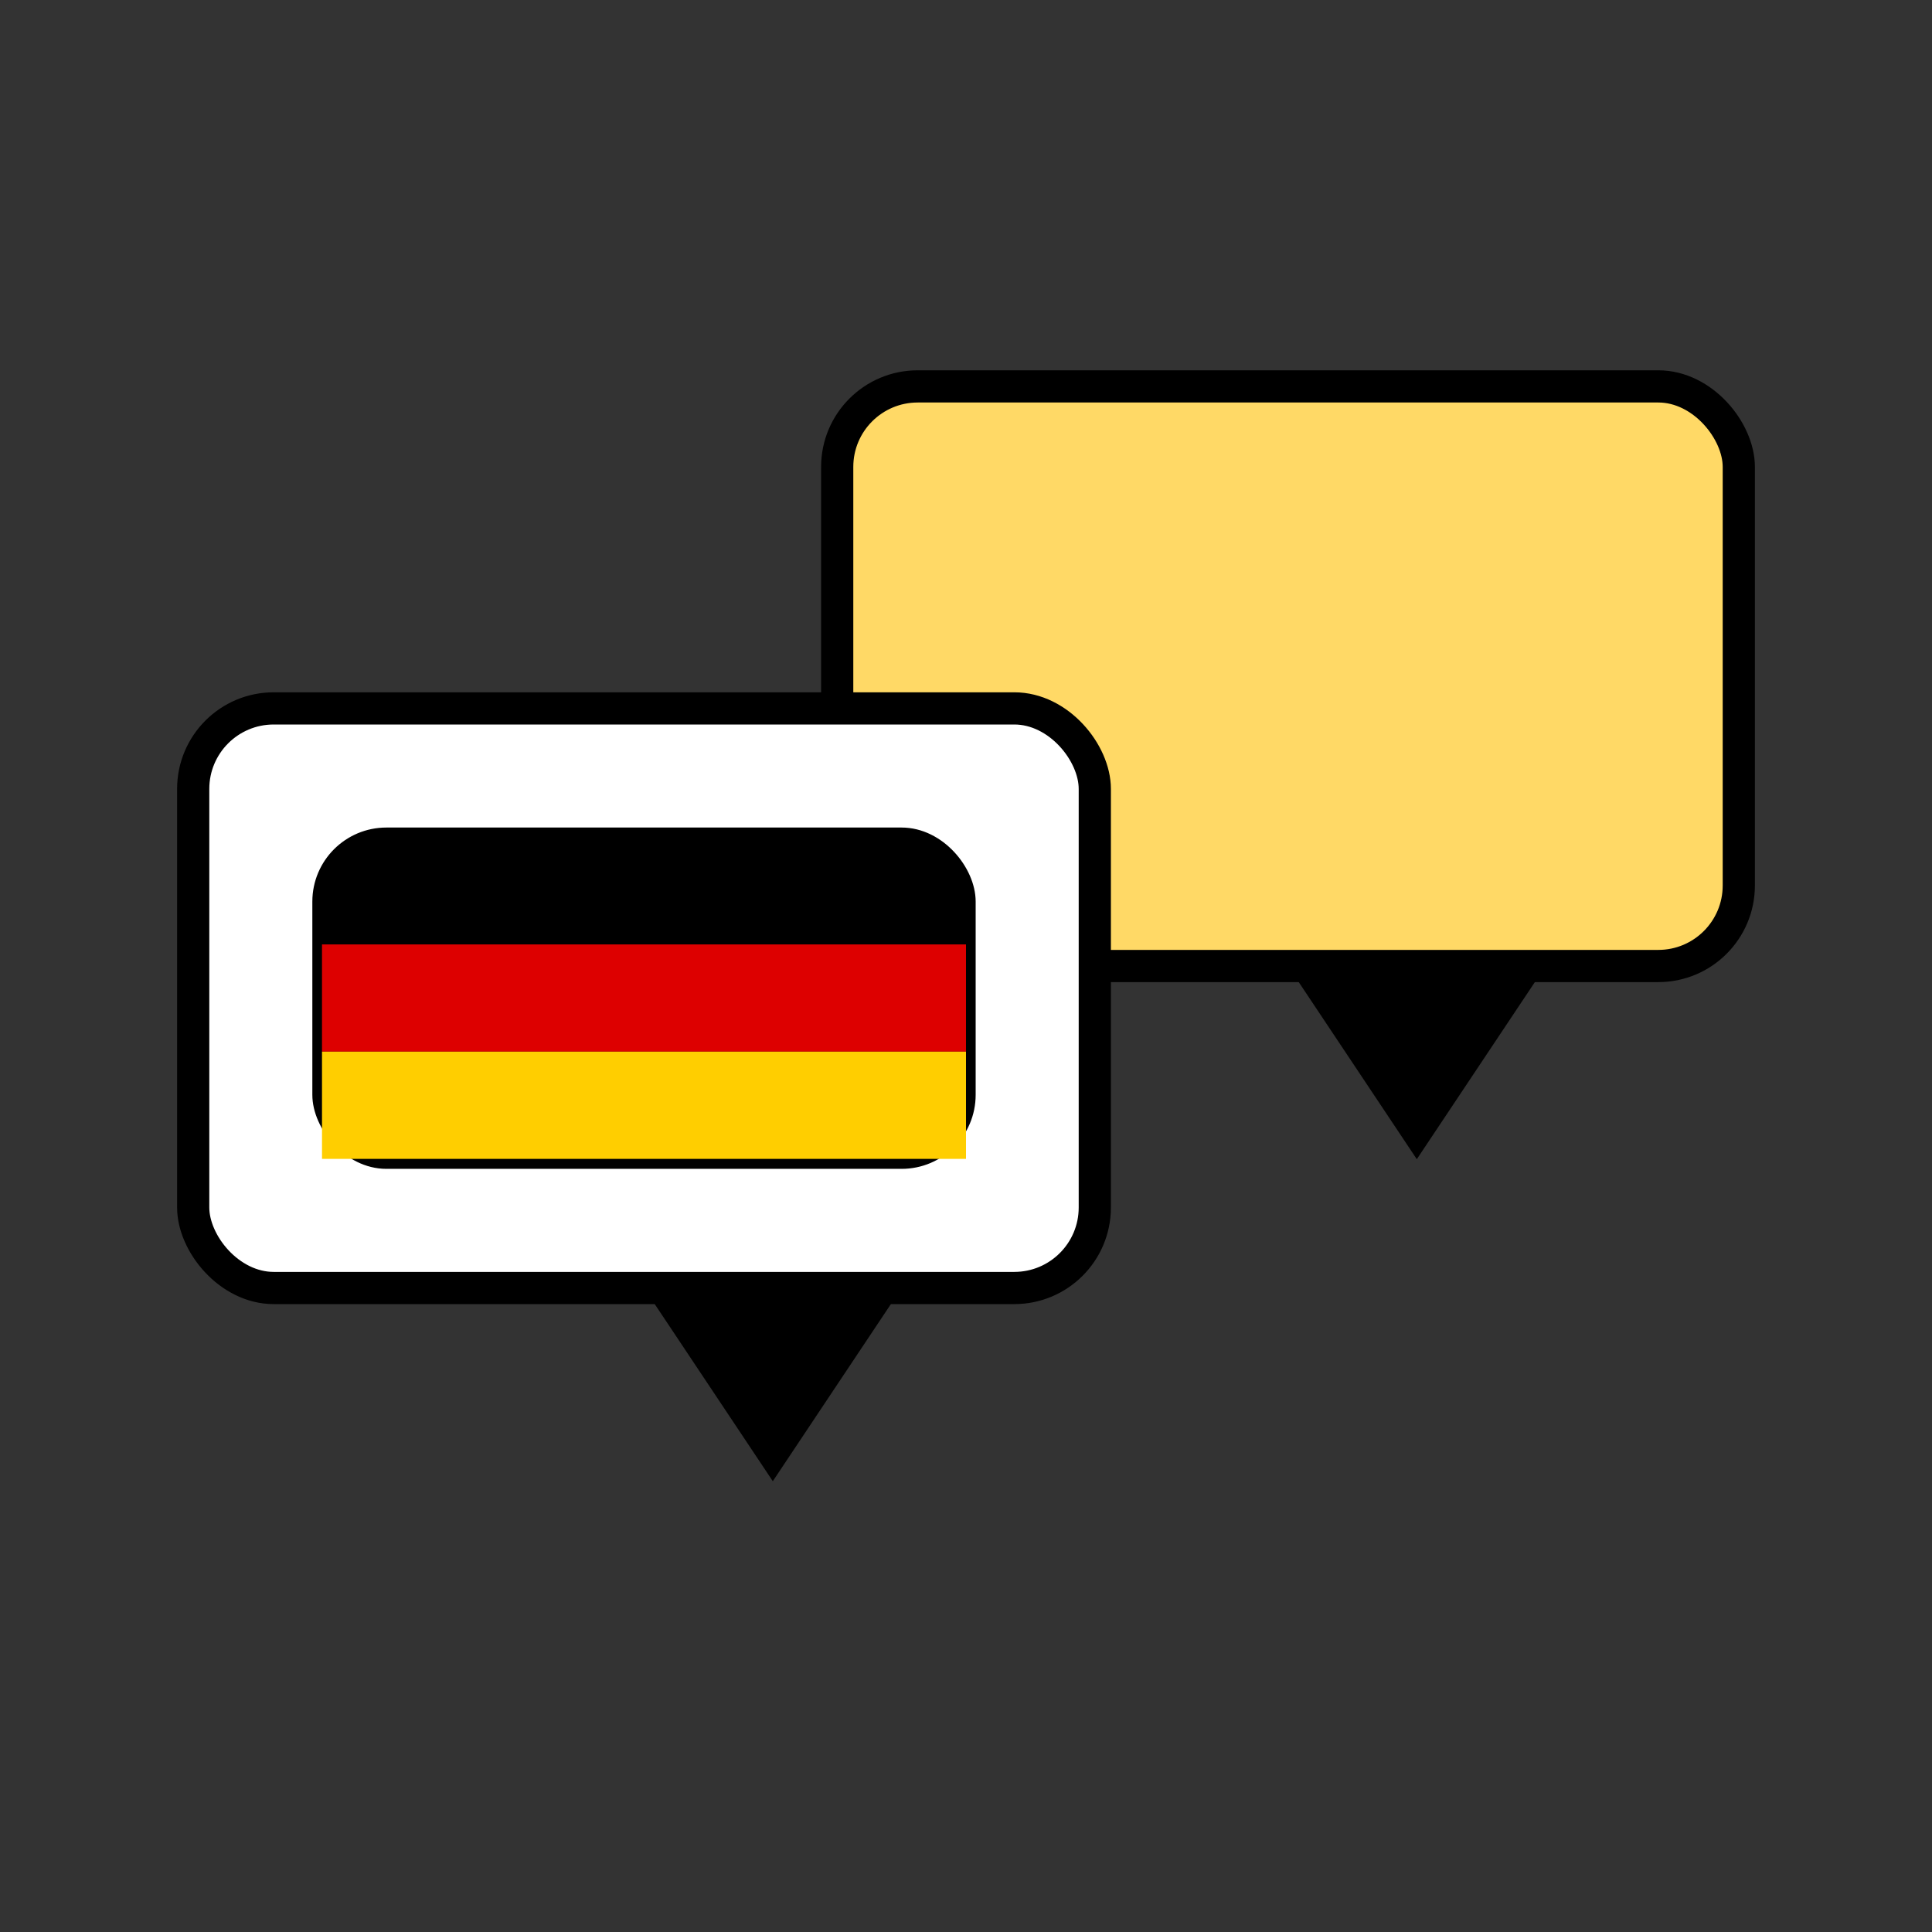
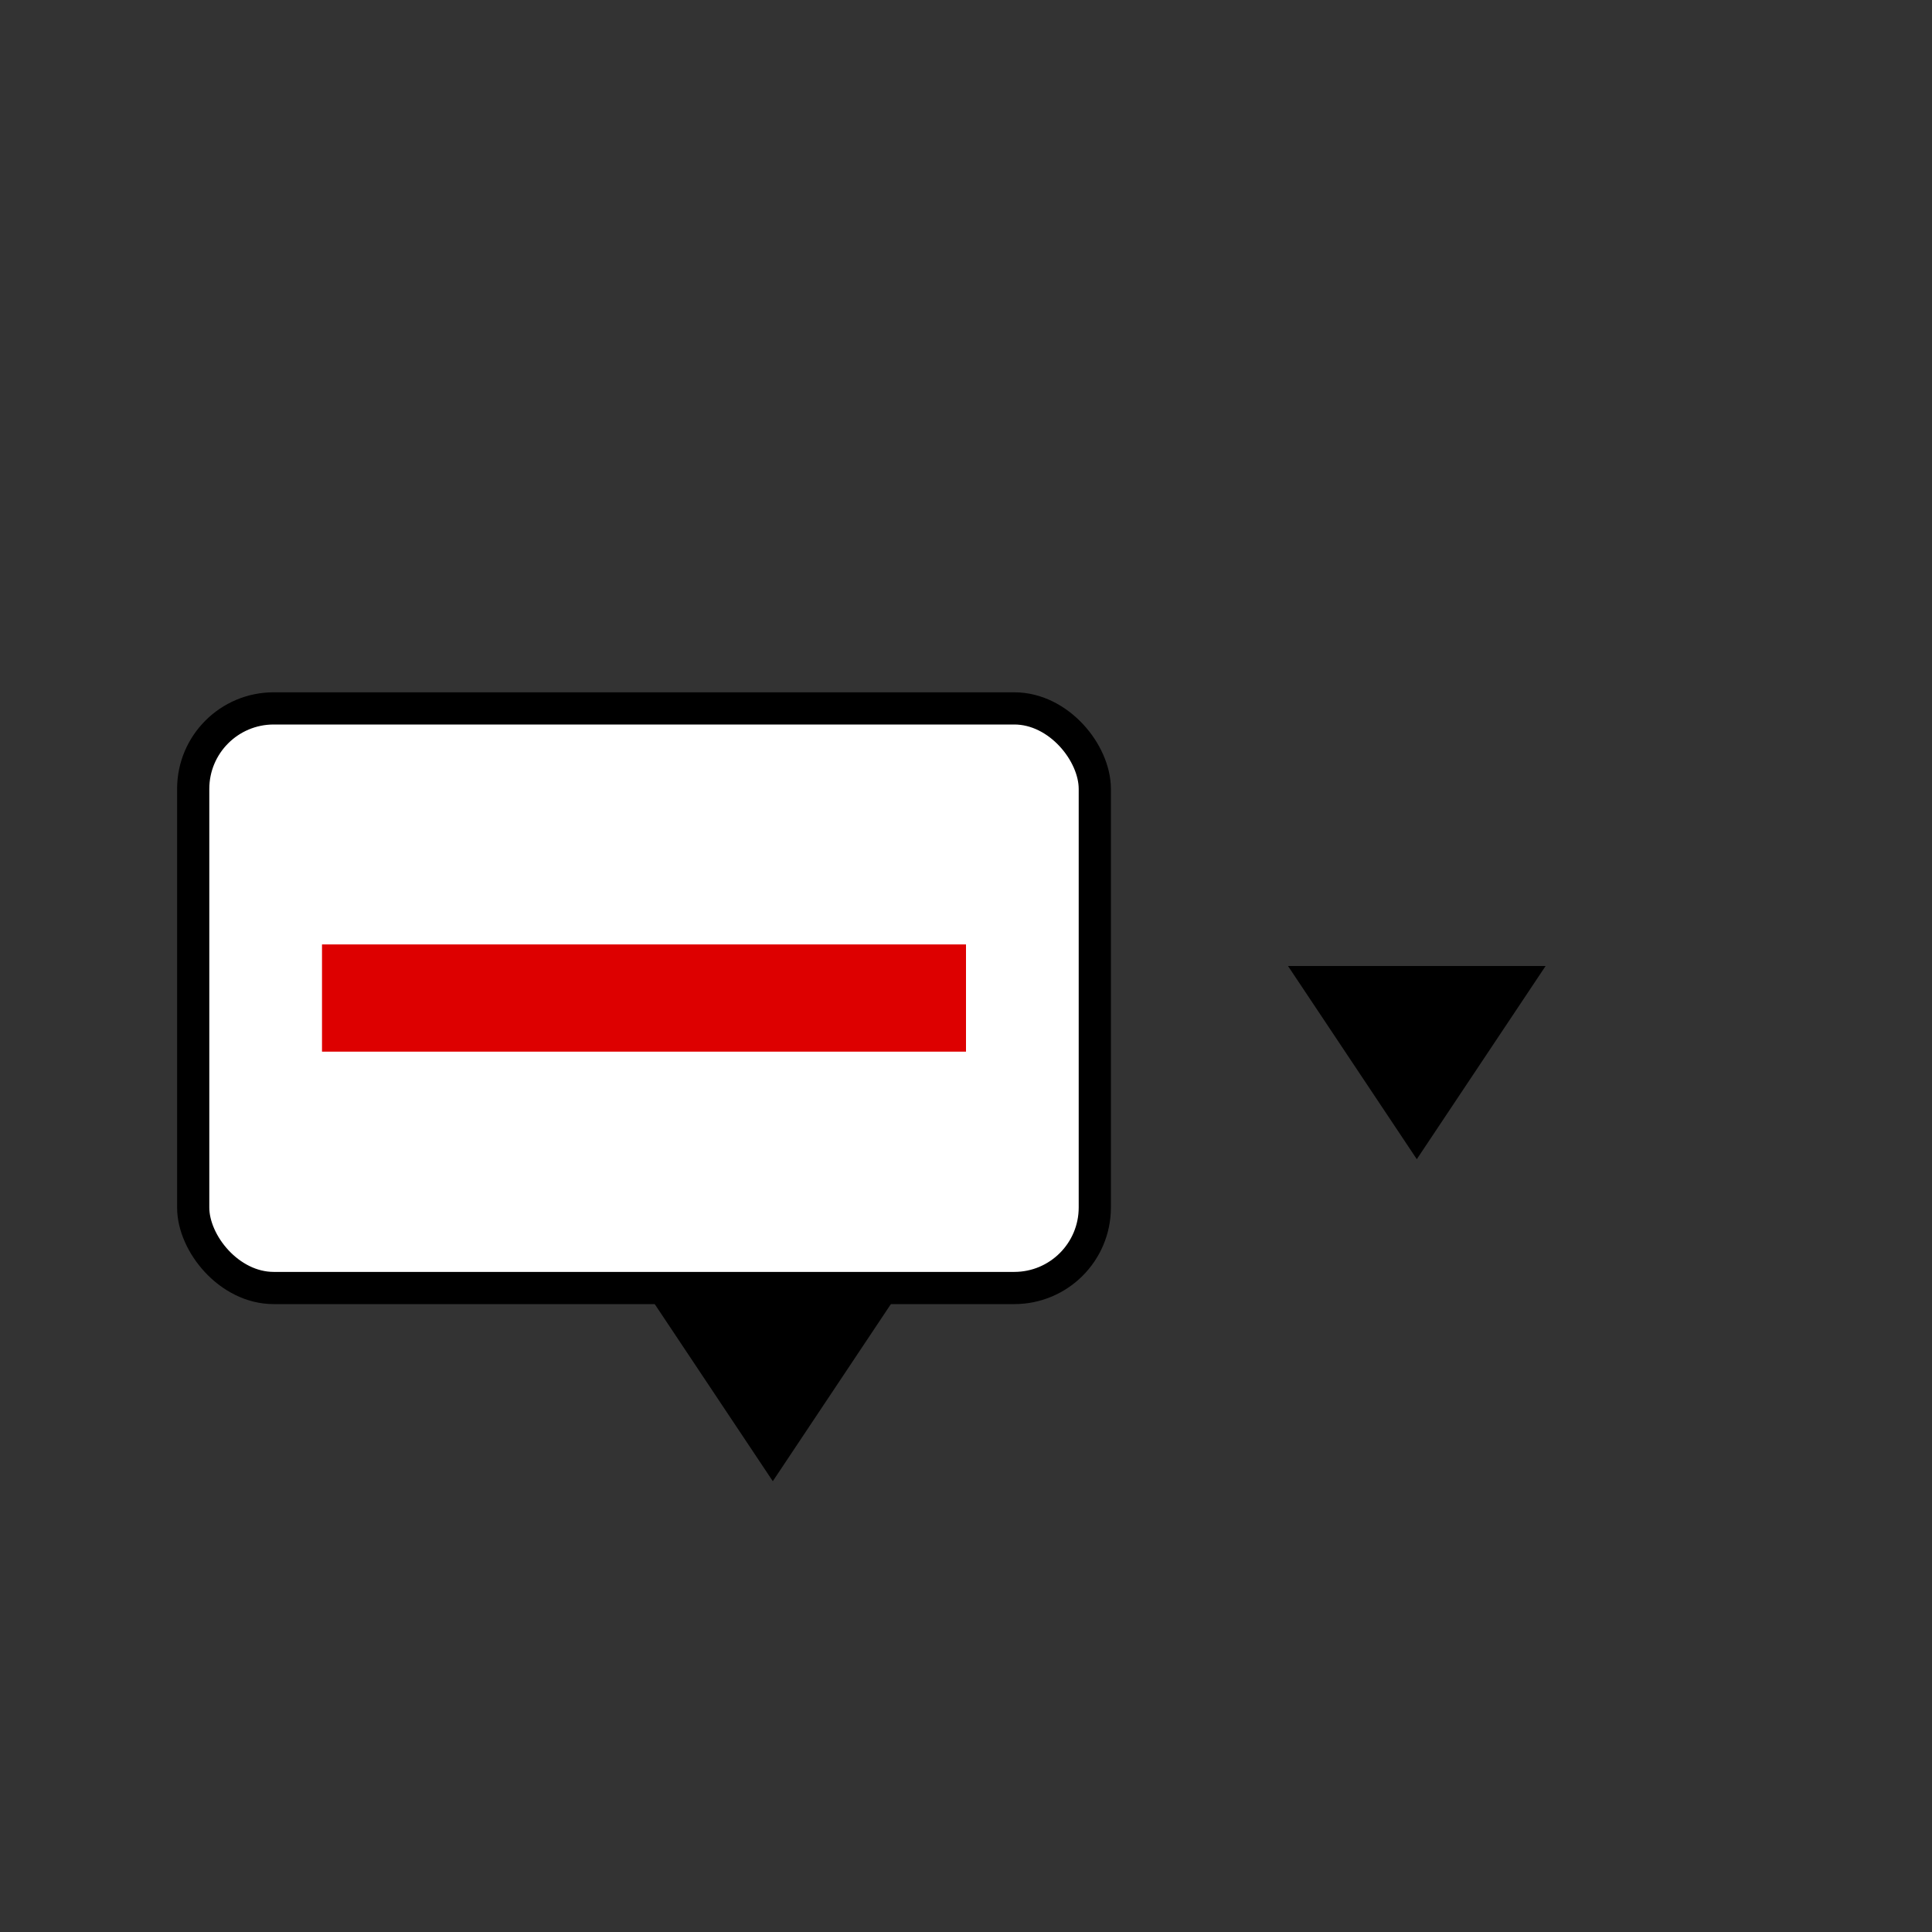
<svg xmlns="http://www.w3.org/2000/svg" width="600" height="600" viewBox="0 0 600 600">
  <rect x="0" y="0" width="600" height="600" fill="#333333" stroke="none" />
-   <rect x="260" y="120" width="280" height="180" rx="25" fill="#FFD966" stroke="#000" stroke-width="10" />
  <polygon points="400,300 440,360 480,300" fill="#000" />
  <rect x="60" y="220" width="280" height="180" rx="25" fill="#FFFFFF" stroke="#000" stroke-width="10" />
  <polygon points="200,400 240,460 280,400" fill="#000" />
-   <rect x="100" y="260" width="200" height="100" rx="20" stroke="#000" stroke-width="6" fill="#000" />
-   <rect x="100" y="260" width="200" height="33.3" rx="20" fill="#000" />
  <rect x="100" y="293.3" width="200" height="33.3" fill="#DD0000" />
-   <rect x="100" y="326.6" width="200" height="33.3" rx="0 0 20 20" fill="#FFCE00" />
</svg>